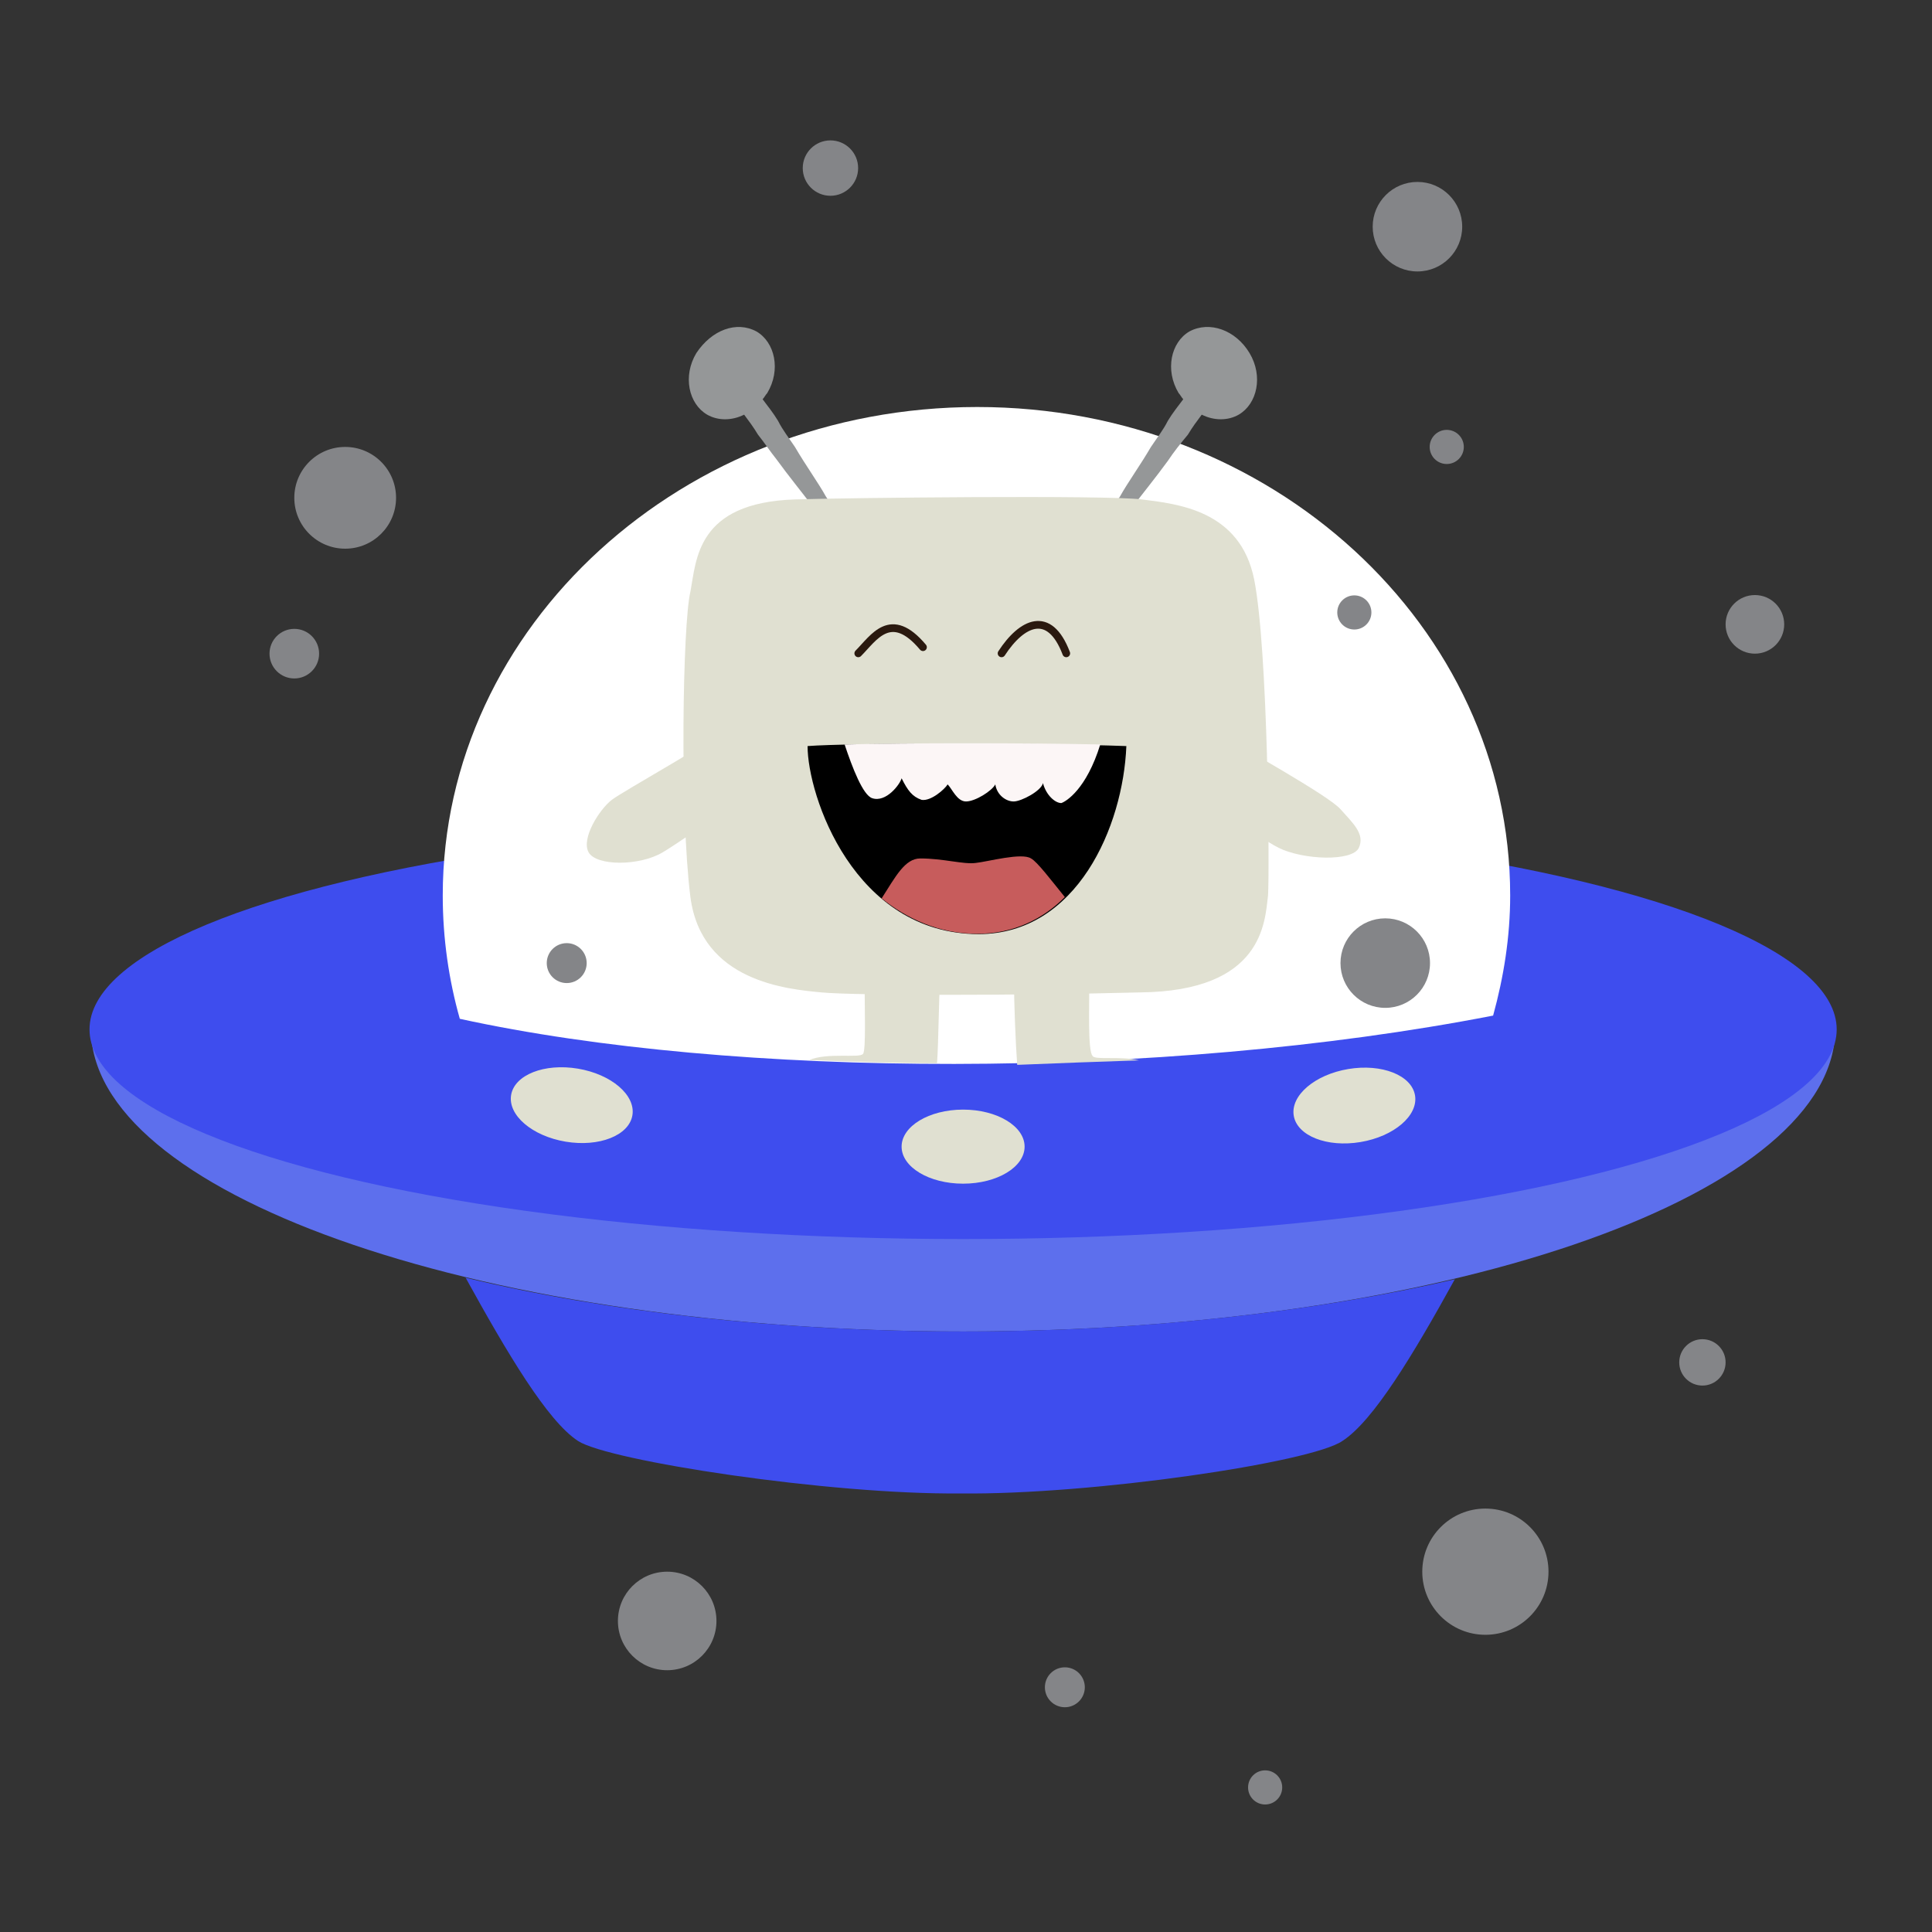
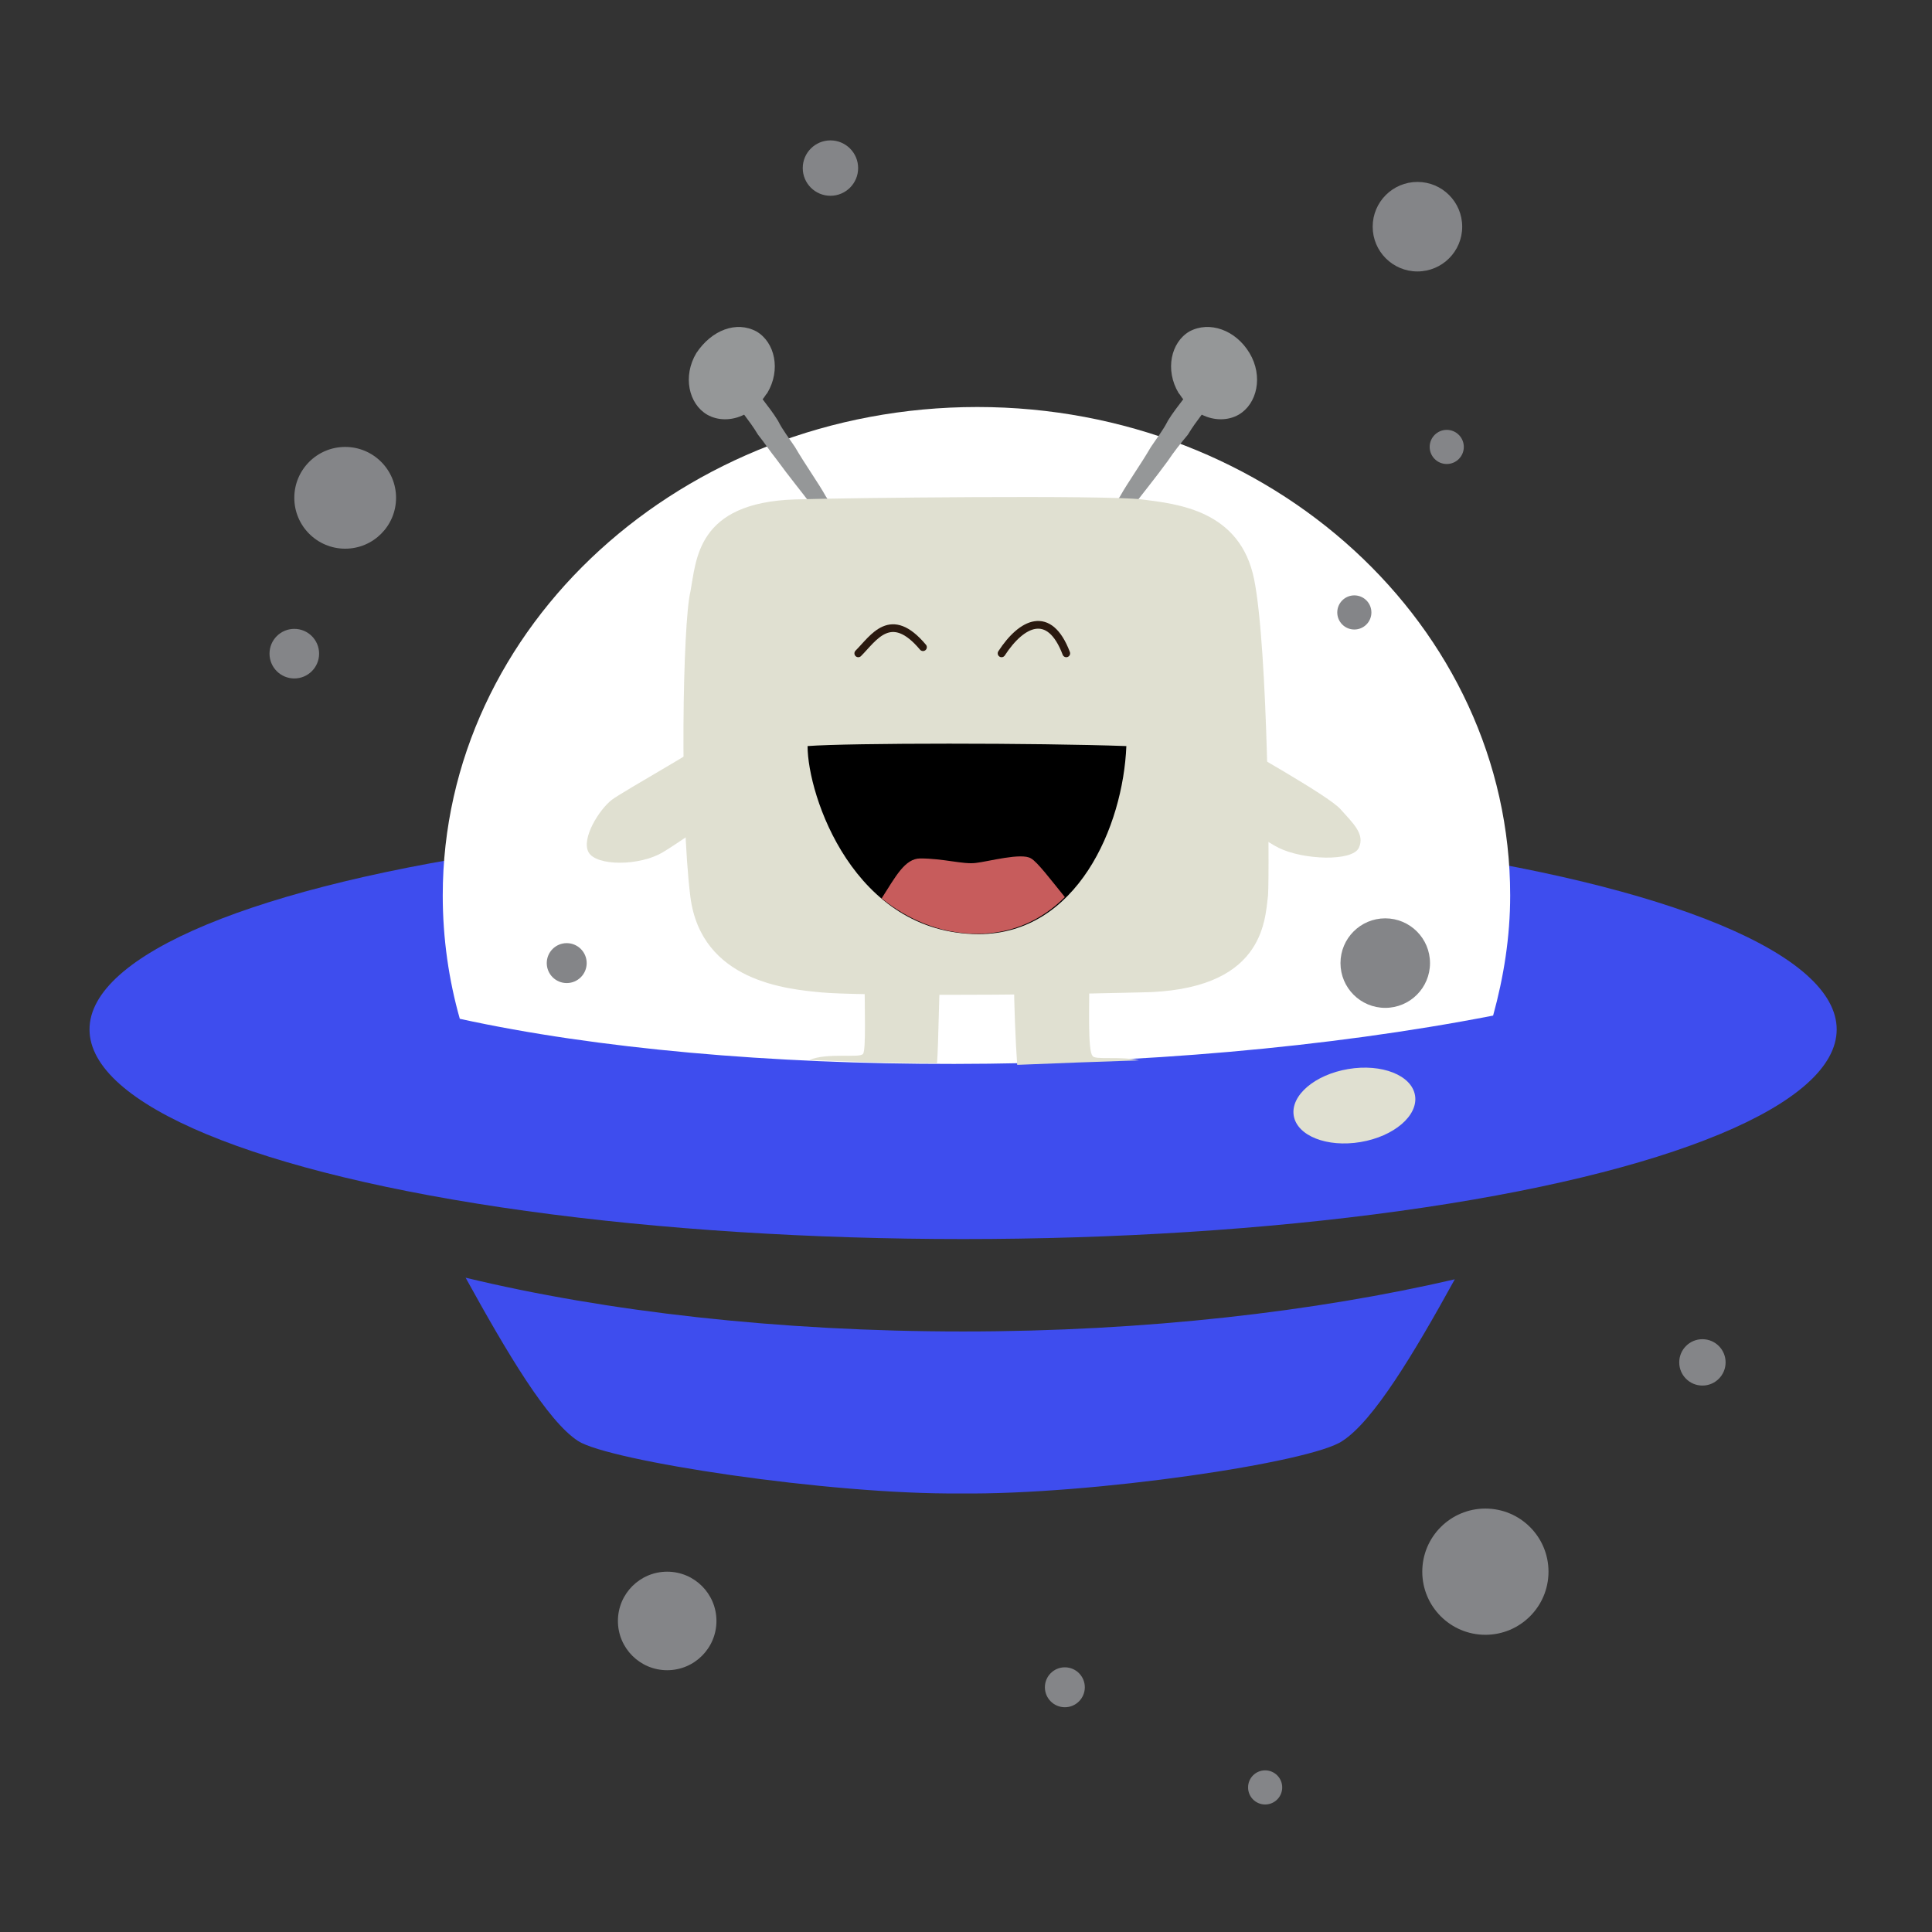
<svg xmlns="http://www.w3.org/2000/svg" xmlns:xlink="http://www.w3.org/1999/xlink" version="1.1" id="Capa_1" x="0px" y="0px" width="600px" height="600px" viewBox="0 0 600 600" style="enable-background:new 0 0 600 600;" xml:space="preserve">
  <rect x="0" y="0" width="600" height="600" fill="#333333" stroke="none" />
  <style type="text/css">
	.st0{fill:none;}
	.st1{fill:none;stroke:#2A190F;stroke-width:0.5;stroke-linecap:round;stroke-miterlimit:10;}
	.st2{fill:#959798;}
	.st3{fill:#5D6FED;}
	.st4{fill:#3E4DEE;}
	.st5{fill:#FFFFFF;}
	.st6{fill:#E0E0D1;}
	.st7{fill:#848588;}
	.st8{fill:#C75C5C;}
	.st9{fill:#FCF6F6;}
</style>
  <symbol id="Auge_3" viewBox="-12.5 -10 25 20">
    <polygon id="XMLID_63_" class="st0" points="-12.5,-10 12.5,-10 12.5,10 -12.5,10  " />
    <path id="XMLID_62_" class="st1" d="M-7-1c1,1,2.1,2.9,4.2,0.4" />
    <path id="XMLID_61_" class="st1" d="M2.3-1c1.3,2,3.1,2.9,4.2,0" />
  </symbol>
  <symbol id="Kopfschmuck" viewBox="-18.9 -10 37.7 20">
    <polygon id="XMLID_64_" class="st0" points="-18.9,-10 18.8,-10 18.8,10 -18.9,10  " />
    <path id="XMLID_63_" class="st2" d="M-8.7-5.8c0,0-0.3,0.6-0.9,1.5c-0.5,0.9-1.3,2-2,3.2C-12-0.5-12.4,0-12.7,0.6   c-0.3,0.5-0.7,1-1,1.4c0.1,0.1,0.2,0.3,0.3,0.4c0.9,1.5,0.5,3.3-0.7,4C-15.4,7.1-17,6.5-18,5c-0.9-1.5-0.5-3.3,0.7-4   c0.7-0.4,1.6-0.4,2.4,0c0.3-0.4,0.6-0.8,0.9-1.3c0.4-0.5,0.8-1.1,1.2-1.6c0.8-1.1,1.7-2.2,2.3-3c0.7-0.8,1.1-1.3,1.1-1.3   C-9.2-6.4-9-6.4-8.9-6.3C-8.7-6.2-8.6-6-8.7-5.8z" />
    <path id="XMLID_62_" class="st2" d="M8.6-5.8c0,0,0.3,0.6,0.9,1.5c0.5,0.9,1.3,2,2,3.2c0.4,0.6,0.8,1.1,1.1,1.7   c0.3,0.5,0.7,1,1,1.4c-0.1,0.1-0.2,0.3-0.3,0.4c-0.9,1.5-0.5,3.3,0.7,4c1.3,0.7,3,0.1,3.9-1.4s0.5-3.3-0.7-4   c-0.7-0.4-1.6-0.4-2.4,0c-0.3-0.4-0.6-0.8-0.9-1.3C13.4-0.9,13-1.4,12.6-2c-0.8-1.1-1.7-2.2-2.3-3C9.6-5.7,9.1-6.2,9.1-6.2   C9-6.4,8.8-6.4,8.7-6.3C8.5-6.2,8.5-6,8.6-5.8z" />
  </symbol>
-   <path id="XMLID_32_" class="st3" d="M28.3,321.6c3.3,50.7,123.4,91.9,270.8,91.9s267.5-41.1,270.8-91.9  C566.5,357,31.6,357,28.3,321.6z" />
  <ellipse id="XMLID_31_" class="st4" cx="299.1" cy="319.7" rx="271.3" ry="65.1" />
  <path id="XMLID_30_" class="st4" d="M299.1,413.5c-57.4,0-111-6.2-154.5-16.7c12.9,23.4,25.4,44.5,34.9,50.7s78,16.7,118.7,16.3  c40.7,0.5,109.1-9.6,118.7-16.3c9.6-6.2,22-26.8,34.9-50.2C408.6,407.3,356,413.5,299.1,413.5z" />
  <path id="XMLID_29_" class="st5" d="M463.7,315.4c3.3-12,5.3-24.4,5.3-37.3c0-83.7-74.2-151.7-165.5-151.7s-166,67.9-166,151.7  c0,13.4,1.9,26.3,5.3,38.3C227.8,335,360.3,335.5,463.7,315.4z" />
-   <ellipse id="XMLID_28_" class="st6" cx="299.1" cy="356.1" rx="19.1" ry="11.5" />
-   <ellipse id="XMLID_27_" transform="matrix(-0.986 -0.165 0.165 -0.986 296.165 710.833)" class="st6" cx="177.7" cy="343.1" rx="19.1" ry="11.5" />
  <ellipse id="XMLID_26_" transform="matrix(-0.165 -0.986 0.986 -0.165 151.718 814.659)" class="st6" cx="420.6" cy="343.1" rx="11.5" ry="19.1" />
  <g id="XMLID_50_">
    <circle id="XMLID_25_" class="st7" cx="107.2" cy="154.6" r="15.8" />
    <circle id="XMLID_24_" class="st7" cx="257.9" cy="52.2" r="8.6" />
    <circle id="XMLID_23_" class="st7" cx="440.2" cy="70.4" r="13.9" />
    <circle id="XMLID_22_" class="st7" cx="430.2" cy="299.1" r="13.9" />
    <circle id="XMLID_21_" class="st7" cx="449.3" cy="138.8" r="5.3" />
    <circle id="XMLID_20_" class="st7" cx="420.6" cy="190.2" r="5.3" />
    <circle id="XMLID_19_" class="st7" cx="91.4" cy="203" r="7.7" />
    <circle id="XMLID_18_" class="st7" cx="207.2" cy="503.4" r="15.3" />
    <circle id="XMLID_17_" class="st7" cx="330.7" cy="524" r="6.2" />
    <circle id="XMLID_16_" class="st7" cx="176" cy="299.1" r="6.2" />
    <circle id="XMLID_15_" class="st7" cx="392.9" cy="555.1" r="5.3" />
    <circle id="XMLID_14_" class="st7" cx="461.3" cy="488.1" r="19.6" />
    <circle id="XMLID_13_" class="st7" cx="528.7" cy="423.1" r="7.2" />
-     <circle id="XMLID_12_" class="st7" cx="545" cy="193.9" r="9.1" />
  </g>
  <g id="XMLID_47_">
    <path id="XMLID_11_" class="st6" d="M268.5,303.9c0,8.6,0.5,22.5-0.5,23.4c-1,1.4-11-0.5-16.7,1.9c12.9,0.5,26.3,1,39.7,1   c0.5-6.7,0.5-19.6,1-26.3C283.3,304.4,275.2,304.4,268.5,303.9z" />
    <path id="XMLID_10_" class="st6" d="M338.3,303.9c-7.7,0-15.8,0-23.4,0.5c0,6.7,0.5,19.6,1,26.3c12.4-0.5,25.4-1,37.8-1.4   c-5.7-1.4-13.9,0-14.4-1.4C337.8,326.4,338.3,312.5,338.3,303.9z" />
  </g>
  <g id="XMLID_34_">
    <use xlink:href="#Kopfschmuck" width="37.7" height="20" id="XMLID_9_" x="-18.9" y="-10" transform="matrix(4.785 0 0 -4.785 302.393 133.56)" style="overflow:visible;" />
    <g id="XMLID_42_">
      <path id="XMLID_8_" class="st6" d="M229.2,224c-6.7,5.7-35.4,21.5-39.2,24.4c-3.8,2.9-9.6,12-7.2,16.3c2.4,4.3,15.8,4.3,23,0    s27.3-18.7,27.3-18.7" />
      <path id="XMLID_7_" class="st6" d="M377.1,226.9c8.6,5.3,35.4,20.1,39.2,24.4c3.8,4.3,7.7,7.7,5.7,12s-17.2,3.8-24.9,0    s-23.9-17.7-23.9-17.7" />
      <path id="XMLID_6_" class="st6" d="M246.9,155.1c15.3-0.5,96.7-1.4,107.7,0s30.6,3.3,34.9,24.9s4.8,90,4.3,98.1    c-1,8.1-1.4,29.7-39.7,30.1c-38.3,1-88.5,1-99,0c-10.5-1-37.3-3.3-40.7-29.7c-3.3-26.3-2.4-84.7,0-94.7    C216.3,173.8,216.3,156.1,246.9,155.1z" />
    </g>
    <use xlink:href="#Auge_3" width="25" height="20" id="XMLID_5_" x="-12.5" y="-10" transform="matrix(4.785 0 0 -4.785 300.038 198.122)" style="overflow:visible;" />
    <g id="XMLID_35_">
      <rect id="XMLID_4_" x="228.3" y="212.5" class="st0" width="143.5" height="95.7" />
      <g id="XMLID_36_">
        <path id="XMLID_3_" d="M250.8,231.7c12.9-1,71.3-1,99,0c-1,24.9-15.3,58.4-45.9,58.4C265.1,290,250.8,247,250.8,231.7z" />
        <path id="XMLID_2_" class="st8" d="M330.7,278.6c-4.3-5.3-8.6-11-10.5-12c-2.9-1.9-13.4,1-17.2,1.4c-3.8,0.5-10-1.4-17.2-1.4     c-4.8,0-7.7,5.7-12,12.4c7.7,6.2,17.7,11,29.7,11C314.9,290,324,285.3,330.7,278.6z" />
-         <path id="XMLID_1_" class="st9" d="M341.7,231.2c-23.4-0.5-59.8-0.5-79.4,0c2.4,7.2,5.7,15.8,8.6,16.7c4.3,1.4,8.6-4.3,9.1-6.2     c1.9,3.8,3.3,5.7,6.2,6.7c2.9,0.5,7.2-3.3,8.1-4.8c1.4,1.4,2.9,5.3,5.7,5.3c2.9,0,8.1-3.3,9.1-5.3c0.5,3.3,3.3,5.3,5.7,5.3     s8.6-3.3,9.1-5.7c1,3.8,3.8,6.2,5.7,6.2C331.1,248.9,337.4,245.1,341.7,231.2z" />
      </g>
    </g>
  </g>
  <g id="XMLID_33_">
</g>
  <g id="XMLID_37_">
</g>
  <g id="XMLID_38_">
</g>
  <g id="XMLID_39_">
</g>
  <g id="XMLID_40_">
</g>
  <g id="XMLID_41_">
</g>
  <g id="XMLID_43_">
</g>
  <g id="XMLID_44_">
</g>
  <g id="XMLID_45_">
</g>
  <g id="XMLID_46_">
</g>
  <g id="XMLID_48_">
</g>
  <g id="XMLID_49_">
</g>
  <g id="XMLID_51_">
</g>
  <g id="XMLID_52_">
</g>
  <g id="XMLID_53_">
</g>
  <g id="XMLID_54_">
</g>
  <g id="XMLID_55_">
</g>
  <g id="XMLID_57_">
</g>
  <g id="XMLID_58_">
</g>
  <g id="XMLID_59_">
</g>
  <g id="XMLID_60_">
</g>
</svg>